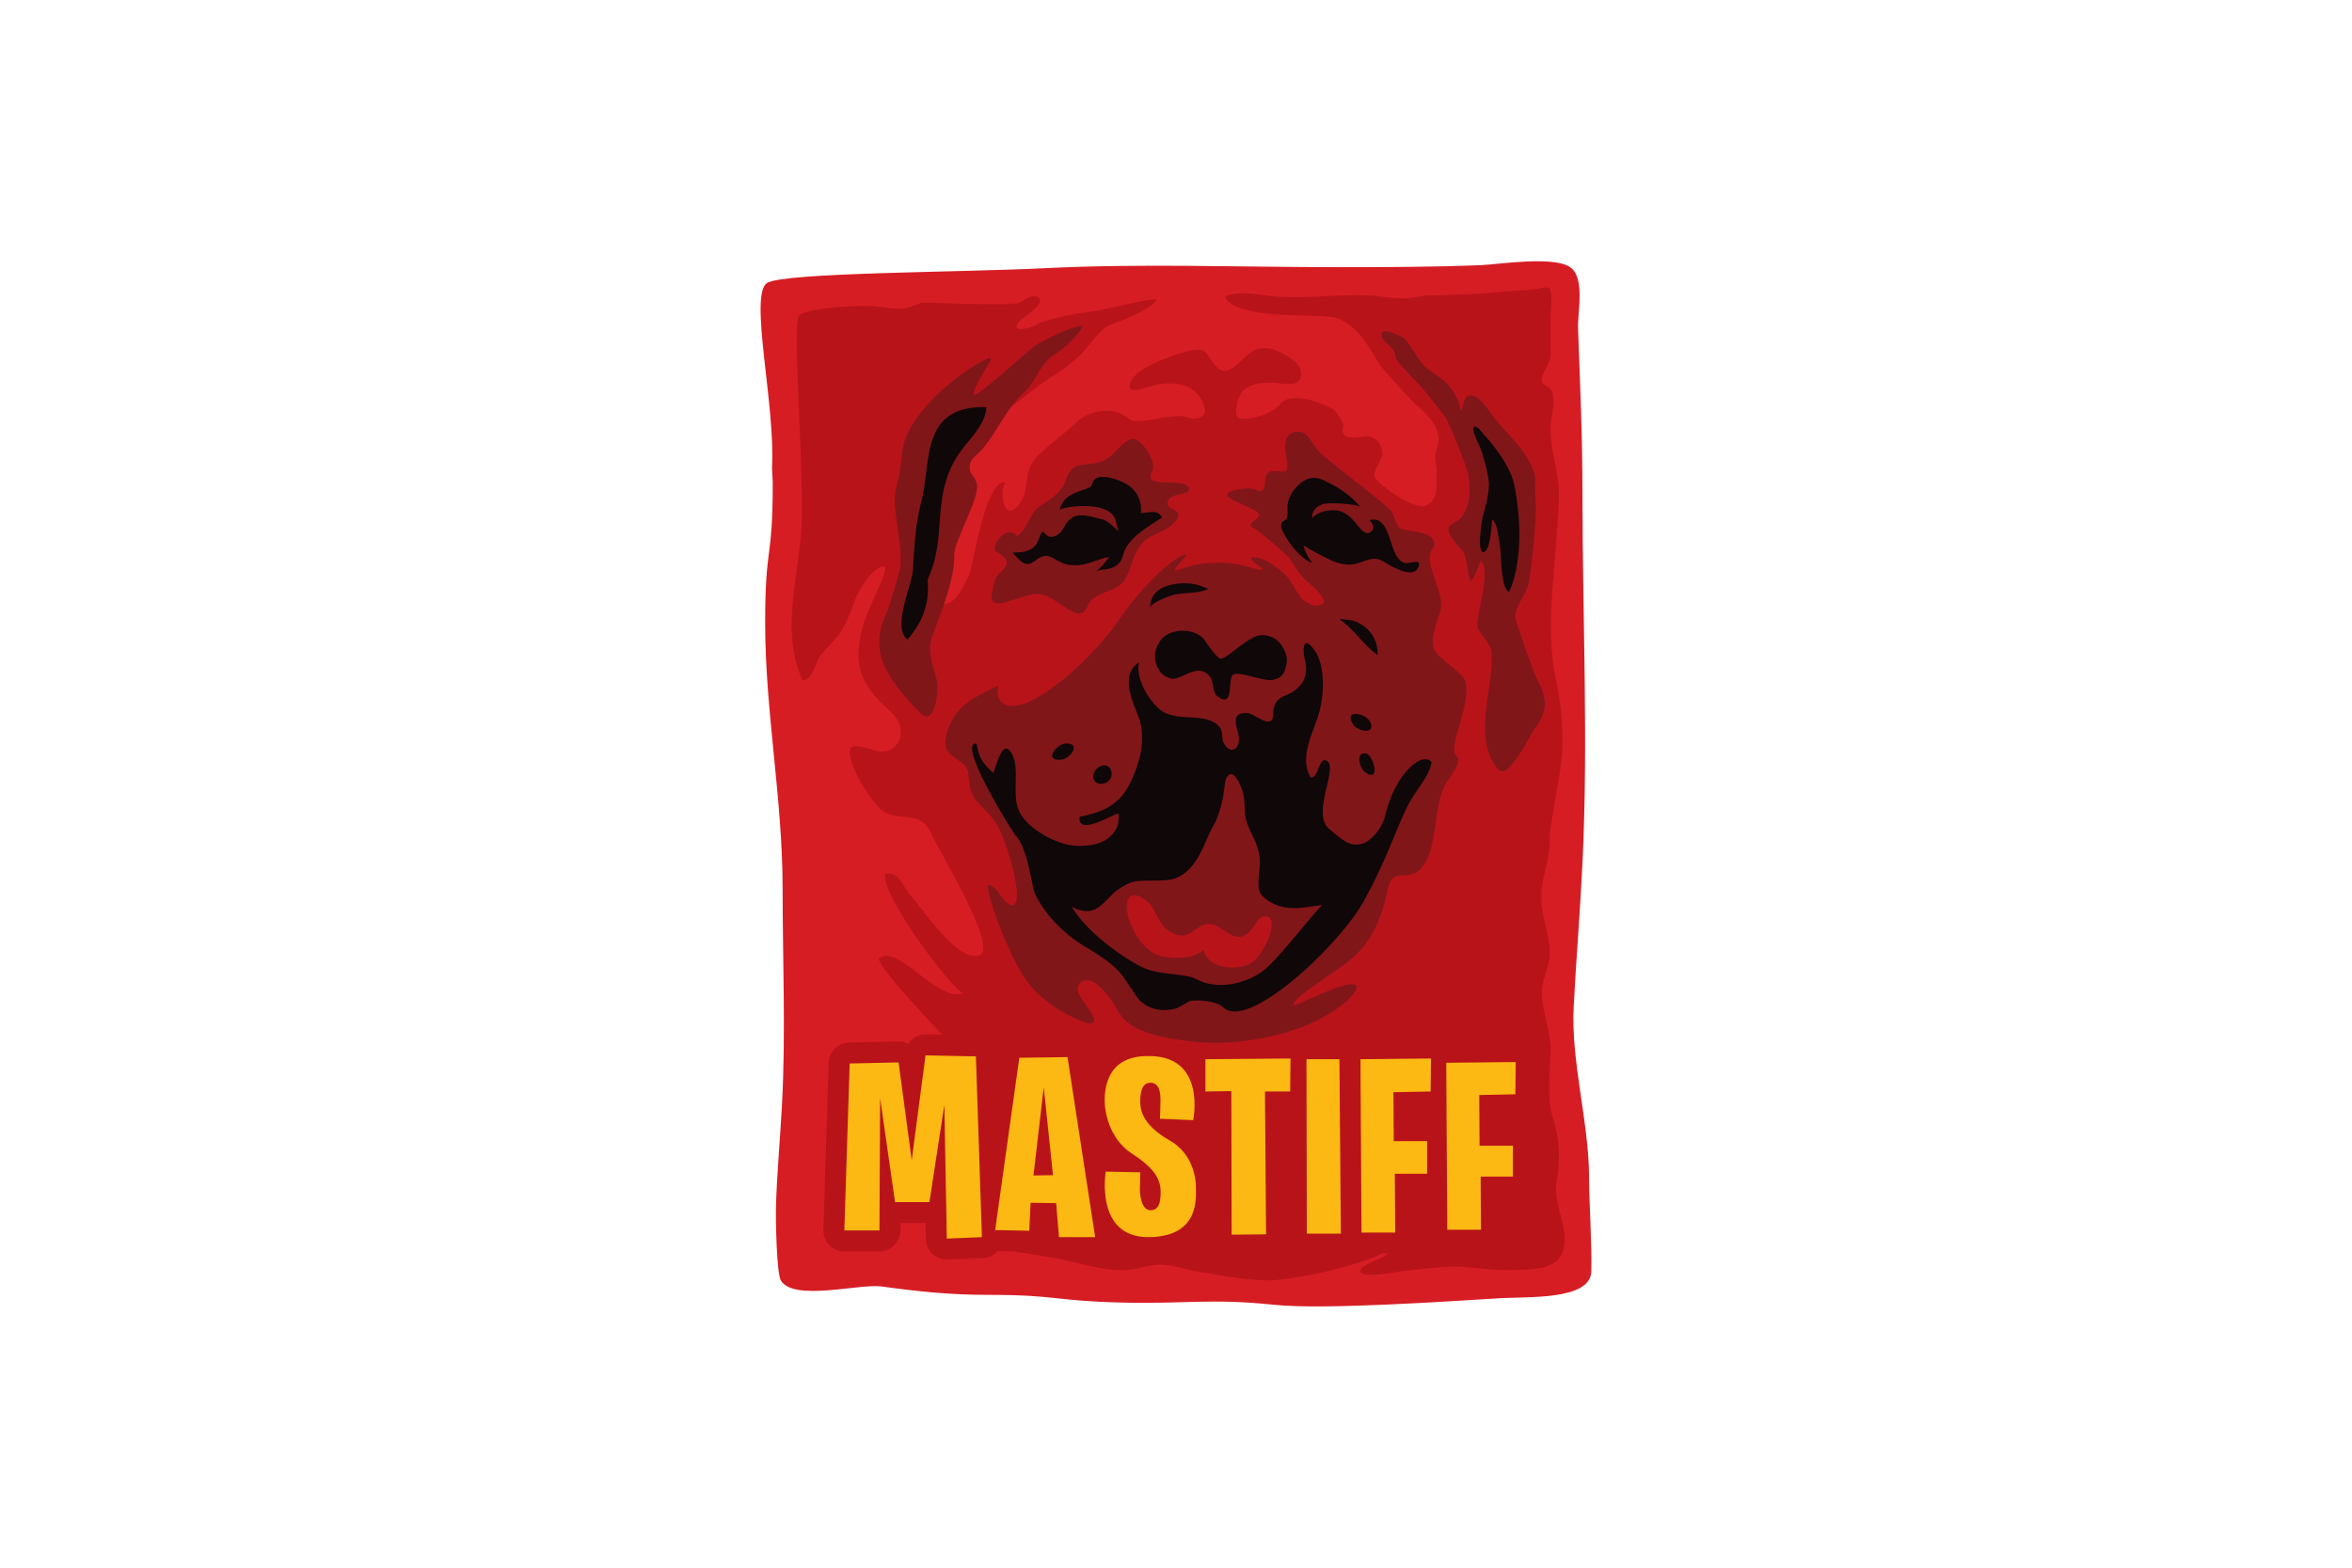
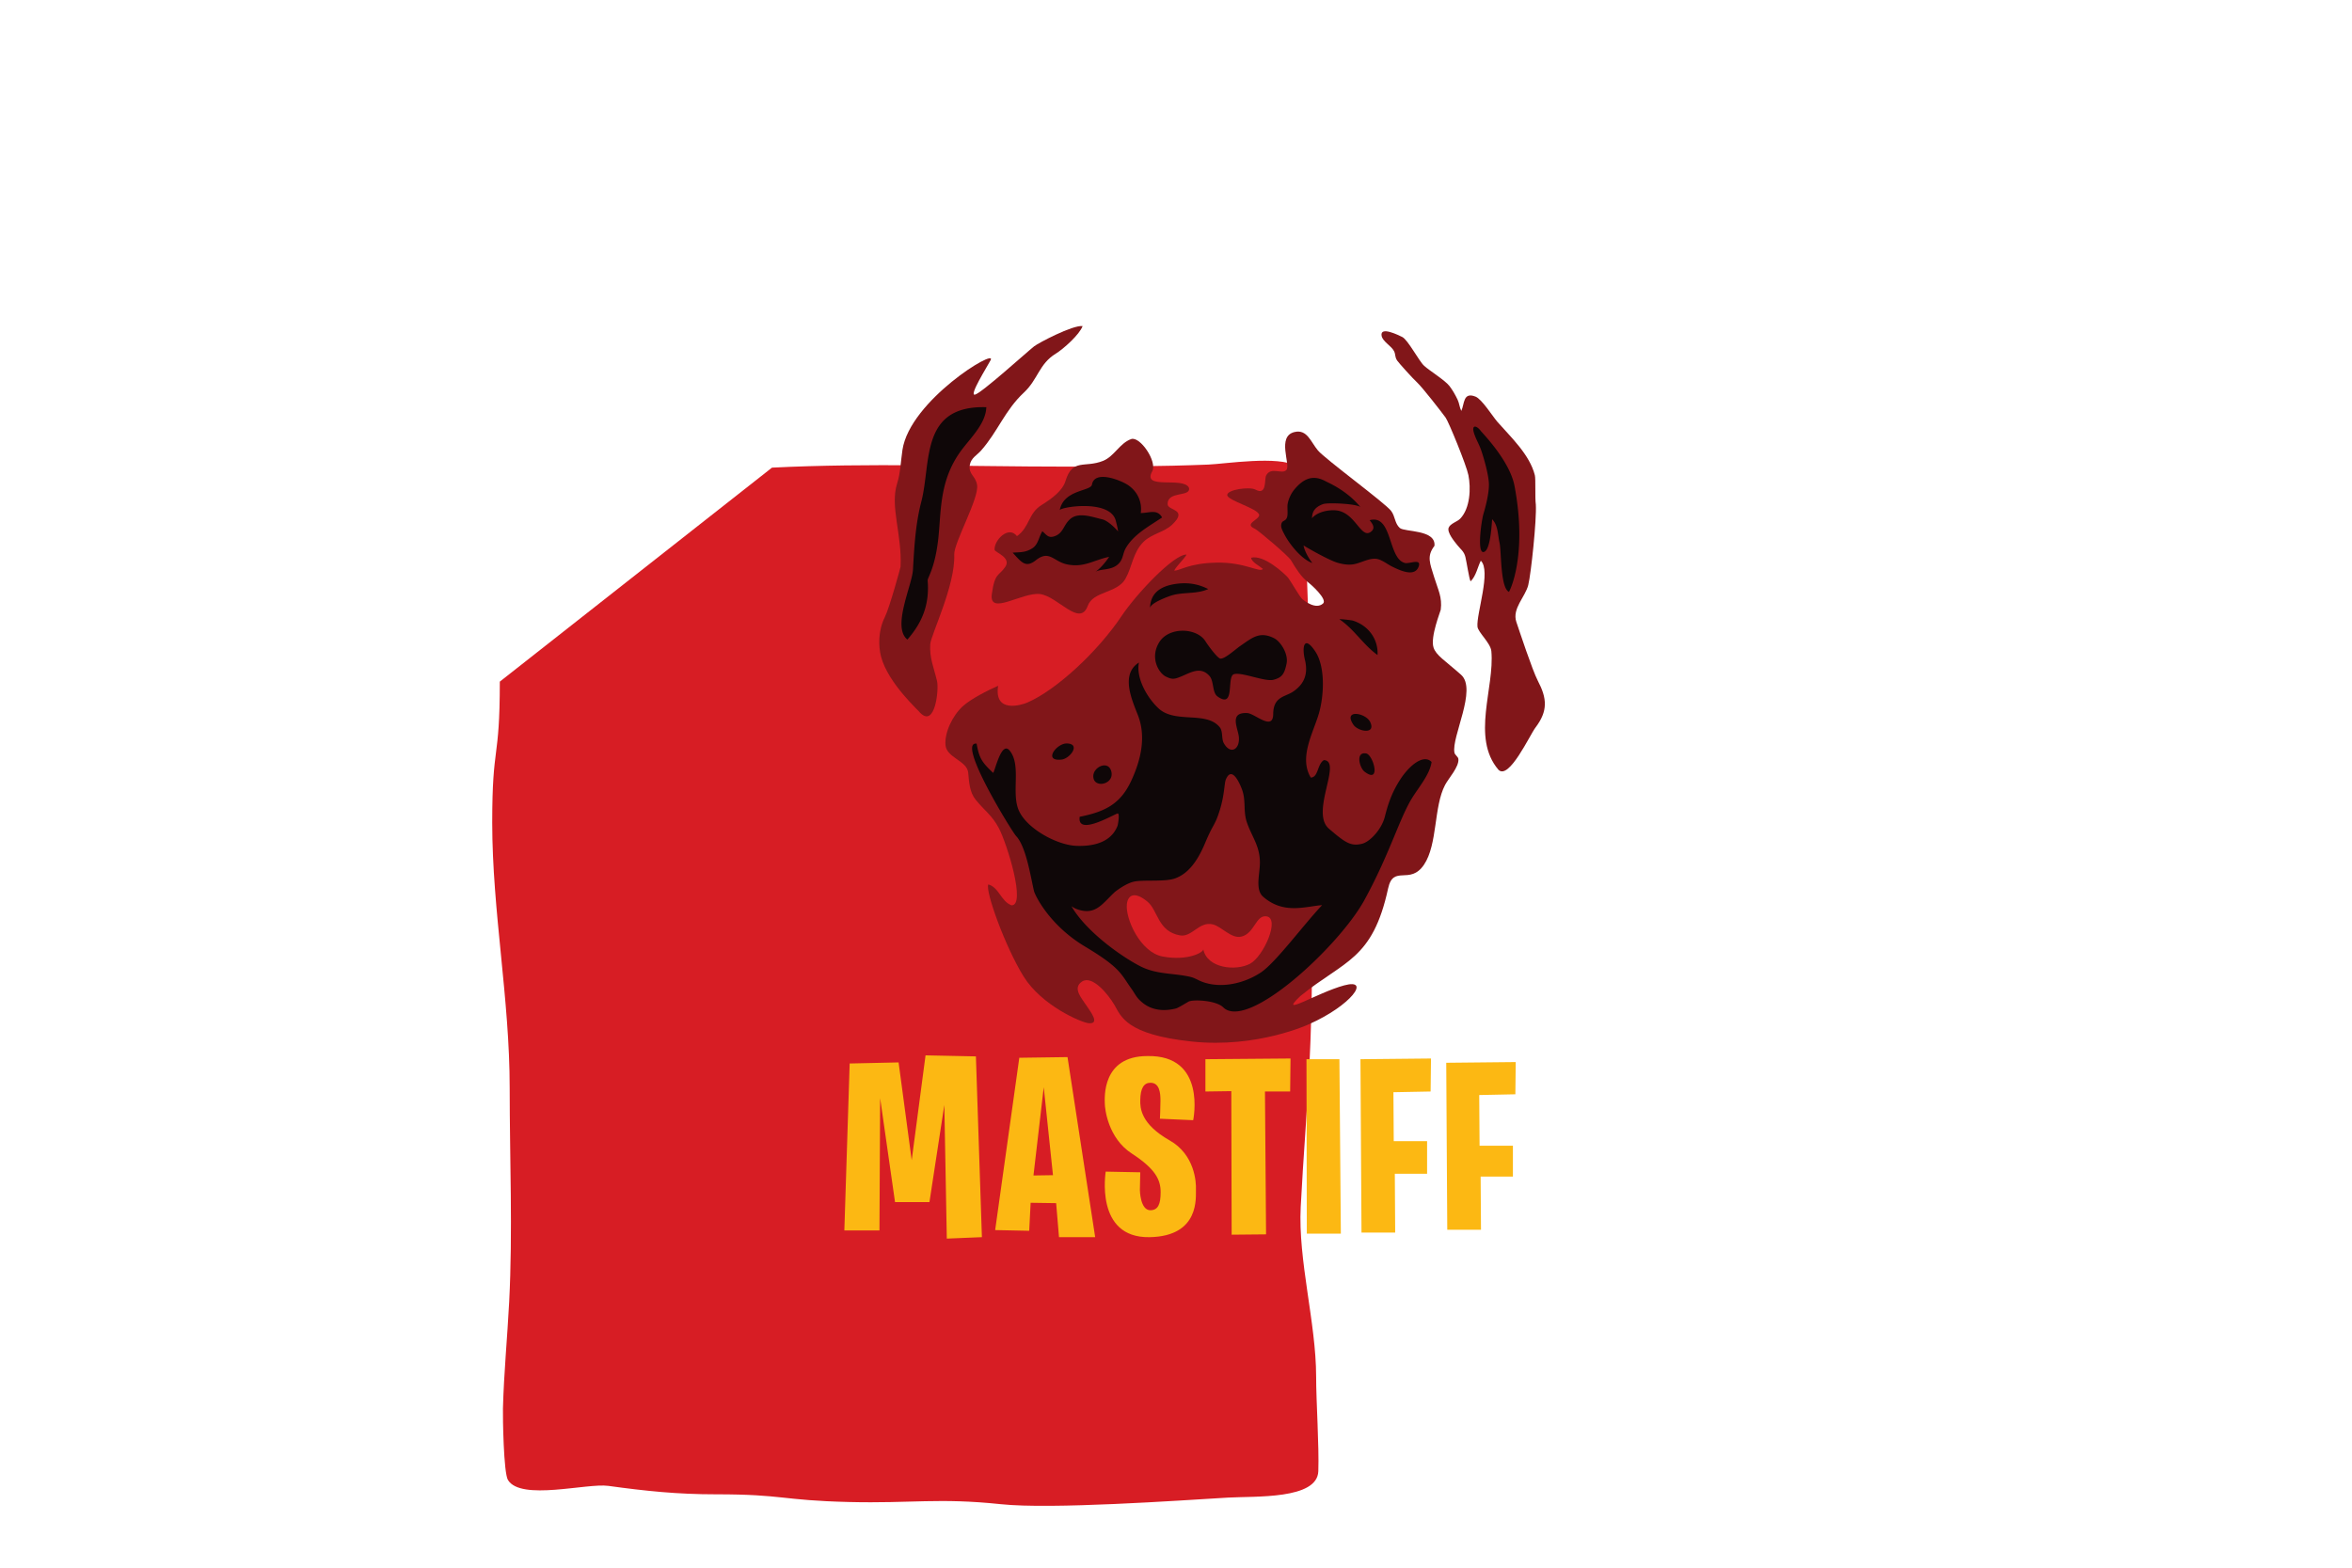
<svg xmlns="http://www.w3.org/2000/svg" height="800" width="1200" viewBox="-35.765 -75 309.964 450">
-   <path d="M3.27 59.234C4.338 41.417-3.507 9.176 1.948 6.172 7.403 3.184 57.117 3.21 81.599 1.984c28.003-1.393 55.939-.294 84.17-.294 13.785 0 27.404-.036 41.028-.582 4.846-.198 20.207-2.644 25.302.435 4.705 2.842 2.325 13.006 2.502 17.732.613 16.723 1.267 31.02 1.267 47.815 0 35.356 1.721 70.864-.02 106.083-.725 14.834-1.743 26.164-2.508 40.993-.805 15.34 4.412 33.285 4.422 48.686.004 7.304.876 19.914.628 27.197-.269 8.19-18.197 7.131-25.921 7.582-14.419.856-50.727 3.414-65.141 1.9-17.878-1.89-25.673-.193-43.622-.634-19.686-.48-18.572-2.208-38.253-2.208-11.01 0-19.964-.927-30.818-2.42-6.159-.857-25.115 4.39-28.813-1.692-1.266-2.082-1.494-18.152-1.433-20.553.268-10.235 1.266-20.42 1.788-30.6 1.043-20.355.142-40.953.142-61.338 0-25.667-4.989-50.712-5.01-76.171 0-23.176 2.179-17.175 2.179-40.507" fill="#d71d24" />
-   <path d="M228.477 263.882c1.084-5.94.83-12.023-1.018-17.716-1.975-6.042-.744-13.72-.744-20.01 0-5.51-2.457-10.834-2.502-16.09-.037-3.895 2.33-7.755 2.284-11.644-.046-5.262-2.492-10.565-2.492-16.065 0-5.055 2.41-10.145 2.426-15.255.02-6.786 3.667-20.866 3.702-27.713.081-18.8-3.317-17.321-3.317-35.726 0-7.926 2.304-29.01 2.304-36.931 0-6.174-2.405-12.343-2.405-18.512 0-4.132 2.552-10.686-1.206-12.408-3.52-1.6 1.206-5.82 1.206-8.736 0-3.525.032-7.045 0-10.575-.029-2.34.547-5.126.07-7.42-.09-.41-.116-.952-.435-1.271-.714-.724-2.877.055-3.884.177-3.56.39-7.126.511-10.692.85-6.67.619-13.355.867-20.056.978-2.34.046-4.502.78-6.807.841-3.322.086-6.756-.658-10.083-.82-10.292-.492-20.578 1.362-30.778-.158-3.393-.506-7.526-.967-10.717.41 1.033 3.991 11.639 4.939 13.746 5.126 4.396.4 15.665.34 17.928 1.008 3.44 1.008 6.66 4.127 8.66 7.065 2.067 3.034 3.607 6.295 6.19 9.04 2.694 2.882 5.996 6.868 8.893 9.436 2.892 2.547 5.673 5.318 5.804 9.232.051 1.702-.845 3.05-.906 4.71-.071 1.783.506 3.46.36 5.247-.243 3.298.77 6.595-2.538 8.914-3.282 2.31-14.003-5.743-15.092-7.754-1.09-2.005 2.284-4.953 2.066-7.055-.284-2.593-1.514-4.254-3.895-4.872-1.25-.334-8.564 2.29-7.364-2.831.31-1.271-2.42-4.654-2.973-4.973-3.798-2.173-12.17-4.893-14.97-1.535-3.338 4.001-11.249 4.913-12.12 4.062-1.616-1.57.233-6.984 1.626-8.048 2.415-1.813 4.988-2.026 7.961-1.985 2.031.024 4.64.689 6.523.192 2.604-.704 2.203-4.01.775-5.627-1.54-1.752-5.424-3.92-7.703-4.345-5.566-1.079-7.01 3.003-10.995 5.571-4.533 2.927-5.673-3.545-8.377-5.07-2.441-1.372-13.128 3.07-15.695 4.564-1.976 1.144-4.113 2.279-5.06 4.573-1.793 4.31 5.358 1.084 7.556.668 5.926-1.124 12.029.289 13.64 6.534.911 3.525-3.166 3.545-5.521 2.735-3.768-1.312-13.68 2.69-16.09.572-4.791-4.178-12.247-2.056-15.366 1.21-3.105 2.913-9.274 7.633-11.132 9.638-4.797 5.146-1.115 10.5-6.367 14.971-3.185 2.695-4.41-5.358-2.572-7.607-5.92-1.18-9.547 25.212-10.535 26.818-1.585 2.577-3.044 6.736-5.83 7.845-5.434 2.183-1.463-9.279-.916-11.603 1.352-5.652 5.399-25.673 6.549-30.292 2.02-8.063 11.572-13.624 17.675-18.546 5.404-4.392 9.846-6.144 14.753-11.041 2.69-2.674 5.339-7.506 9.01-8.666 2.041-.633 12.176-4.599 12.556-7.05-2.209-.268-17.215 3.566-19.945 3.723-3.216.192-12.829 2.43-14.307 3.459-1.55 1.073-8.347 2.8-4.883-1.018 1.135-1.236 6.751-4.513 5.607-6.26-1.413-2.158-4.518.592-6.042 1.134-2.512.877-25.334-.09-27.972-.09.07 0-3.424 1.463-4.62 1.61-4.046.46-7.039-.71-11.11-.71-3.344 0-17.489.654-19.307 2.867-1.823 2.214.906 37.018.866 56.886-.02 15.503-6.792 32.834.202 47.835 3.17-.536 3.409-4.578 4.913-6.852 1.322-1.99 4.401-4.72 5.769-6.64 1.099-1.544 3.469-6.842 4.036-8.741.643-2.214 4.138-9.071 7.901-10.418 3.768-1.358-3.738 10.54-5.601 18.02-2.021 8.139-1.186 13.694 4.29 19.747 2.628 2.902 6.978 5.545 6.826 9.754-.126 4.047-3.626 6.427-7.424 5.186-7.572-2.481-8.322-1.27-6.144 4.771 1.271 3.54 4.852 8.975 7.49 11.81 4.235 4.58 11.492-.217 14.749 7.122 2.553 5.773 19.914 33.72 13.614 35.189-6.382 1.479-15.929-13.518-19.494-17.331-2.112-2.26-3.307-7.197-7.258-6.048-1.276 6.149 20.451 34.885 22.568 34.146-7.926 2.77-18.997-14.703-24.416-9.84.613 2.81 9.992 13.016 18.207 21.777l-4.634-.106a6.035 6.035 0 00-5.146 2.684 6.09 6.09 0 00-2.846-.648l-14.044.314c-3.201.066-5.779 2.628-5.89 5.824l-1.525 47.927a6.035 6.035 0 001.692 4.38 6.049 6.049 0 004.325 1.839h10.079c3.302 0 6.006-2.7 6.016-5.997l.017-2.147h7.191l.081 4.573a5.952 5.952 0 001.9 4.27 5.933 5.933 0 004.112 1.636h.253l10.079-.416a6.014 6.014 0 004.25-2.01l4.689.096c4.599.78 9.724 1.469 14.414 2.472 5.566 1.185 12.935 3.403 18.44 2.836 3.165-.309 6.316-1.712 10.134-1.459 3.738.249 6.6 1.53 10.155 2.036 8.534 1.216 16.181 3.237 24.837 2.021 8.012-1.134 17.022-3.1 24.63-5.976a23.22 23.22 0 002.962-1.332h1.62a7.69 7.69 0 01-.967.78c-1.342.886-6.27 2.42-6.771 3.92-.978 2.922 10.782.46 12.479.299 5.733-.522 12.044-1.596 17.797-1.09 4.75.431 9.147 1.044 14.05.821 4.33-.202 12.114.28 13.806-5.611 1.919-6.706-3.05-13.224-1.809-20.061" fill="#b9131a" />
+   <path d="M3.27 59.234c28.003-1.393 55.939-.294 84.17-.294 13.785 0 27.404-.036 41.028-.582 4.846-.198 20.207-2.644 25.302.435 4.705 2.842 2.325 13.006 2.502 17.732.613 16.723 1.267 31.02 1.267 47.815 0 35.356 1.721 70.864-.02 106.083-.725 14.834-1.743 26.164-2.508 40.993-.805 15.34 4.412 33.285 4.422 48.686.004 7.304.876 19.914.628 27.197-.269 8.19-18.197 7.131-25.921 7.582-14.419.856-50.727 3.414-65.141 1.9-17.878-1.89-25.673-.193-43.622-.634-19.686-.48-18.572-2.208-38.253-2.208-11.01 0-19.964-.927-30.818-2.42-6.159-.857-25.115 4.39-28.813-1.692-1.266-2.082-1.494-18.152-1.433-20.553.268-10.235 1.266-20.42 1.788-30.6 1.043-20.355.142-40.953.142-61.338 0-25.667-4.989-50.712-5.01-76.171 0-23.176 2.179-17.175 2.179-40.507" fill="#d71d24" />
  <path d="M117.402 252.353c-8.336-4.736-8.488-9.319-8.443-11.603.071-3.358 1.018-4.948 2.953-4.948 2.623.02 2.846 3.003 2.846 5.14 0 2.132-.156 5.186-.156 5.186l9.546.42c.02-.075 3.936-18.764-13.158-18.41-13.122 0-12.23 12.085-12.205 13.625.02 1.544.916 9.926 7.738 14.348 6.914 4.487 8.286 7.632 8.286 11.096 0 3.454-.74 5.146-2.907 5.187-2.988.05-3.049-5.8-3.049-5.8l.107-5.09s-10.332-.197-9.922-.197c.046 0-3.251 19.083 12.565 18.815 14.652-.243 13.24-11.694 13.336-13.735.09-2.026-.325-9.952-7.537-14.034m99.313-22.492l-19.94.202.294 47.927h9.678l-.1-15.26h9.262v-8.853h-9.567l-.101-14.55 10.372-.213zm-44.26 48.94h9.668l-.106-16.886h9.263v-9.36h-9.572l-.091-14.039 10.676-.202.107-9.476-20.244.202.3 49.76zm-15.792-49.76l.096 50.073h9.77l-.41-50.074h-9.456zm-29.005 9.273l7.43-.107.101 41.206 9.876-.096-.314-41.003h7.228l.106-9.476-24.426.202v9.274zm-49.344 24.102l2.947-25.333 2.65 25.247-5.597.086zm-4.067-33.786l-6.929 49.461 9.775.203.405-8.038 7.324.107.82 9.76H96.02l-7.937-51.685-13.836.192zm-26.908-.694l-3.971 30.104-3.763-28.078-14.04.309-1.529 47.926h10.079l.197-37.96 4.27 29.821h9.876l4.274-27.89.71 38.37 10.073-.416-1.722-51.887-14.455-.3z" fill="#fcb813" />
  <path d="M223.047 120.39c-1.55-2.962-5.313-14.398-6.154-16.864-1.286-3.814 2.573-7.202 3.414-10.575.81-3.267 2.441-18.76 2.178-23.11-.279-1.9 0-7.344-.279-8.418-1.474-5.91-6.898-10.954-10.752-15.335-1.246-1.418-4.432-6.483-6.25-7.227-3.631-1.47-3.165 2.076-4.107 4.092-.512-1.008-.563-2.173-1.064-3.232-.674-1.402-1.418-2.714-2.33-3.91-1.266-1.65-5.677-4.37-7.247-5.783-1.469-1.307-4.66-7.47-6.295-8.291-.948-.46-6.473-3.251-5.936-.334.309 1.656 2.79 2.866 3.565 4.386.512 1.008.167 1.66.927 2.745.527.744 4.356 5.014 5.748 6.3 1.515 1.438 6.747 8.144 8.114 10.013.866 1.16 6.002 13.725 6.554 16.53.754 3.779.516 9.502-2.33 12.485-.856.917-2.887 1.398-3.343 2.639-.476 1.367 1.636 3.9 2.467 4.943 1.048 1.306 1.95 1.828 2.345 3.434.36 1.443 1.068 6.26 1.484 7.004 1.615-1.56 2.03-4.173 2.937-5.93 3.044 2.86-1.291 15.208-.957 18.916.147 1.625 3.768 4.69 3.986 7.055.972 10.494-5.855 24.791 2.03 34.029 3.014 3.074 9.02-9.993 10.611-12.08 3.631-4.78 3.373-8.366.684-13.481" fill="#811619" />
  <path d="M140.49 201.623c-4.017 2.162-12.297 1.403-13.452-4.138.167.79-4.254 3.439-11.644 2.086-6.37-1.175-10.767-10.833-10.27-15.082.283-2.502 2.126-3.804 5.92-.658 3.003 2.491 2.953 8.554 9.314 9.668 3.434.613 5.5-4.123 9.42-3.16 2.588.643 5.323 4.208 8.2 3.51 3.768-.907 4.112-6.164 7.12-5.83 4.169.466-.775 11.552-4.608 13.604m60.527-82.944c-4.71-4.173-7.172-5.56-7.901-7.835-.962-3.023 2.036-10.433 2.077-10.828.46-3.59-.745-5.642-1.86-9.268-1.245-4.077-2.243-6.057.056-9.066.476-4.74-8.584-3.915-9.952-5.135-1.479-1.342-1.276-3.282-2.476-4.882-1.646-2.224-18.891-14.845-21.013-17.362-2.052-2.431-3.08-6.143-6.706-5.293-5.176 1.2-1.11 9.34-2.31 10.849-1.205 1.494-4.517-1.064-5.864 1.666-.522 1.079.289 5.855-3.064 4.011-1.651-.911-8.23 0-8.083 1.596.147 1.6 8.756 3.753 9.177 5.667.016 1.438-4.518 2.553-1.267 3.97.943.421 9.649 7.79 10.398 9.071 1.297 2.209 2.877 4.776 4.948 6.336.72.537 5.602 4.872 4.234 6.068-2.046 1.803-5.211-.659-5.946-1.267-.78-.673-3.443-5.424-4.173-6.25-.972-1.078-6.837-6.593-10.524-5.631.076 1.23 2.573 2.471 3.393 3.21-.84 1.196-5.12-1.96-13.259-1.807-8.119.157-10.463 2.34-12.196 2.289.623-1.312 2.928-3.393 3.54-4.604-3.646-.096-14.332 11.188-18.678 17.686-6.842 10.225-18.683 21.175-26.979 24.781-1.702.74-9.668 3.206-8.417-4.796-2.912 1.261-7.906 3.798-10.19 5.915-2.933 2.71-5.222 7.511-4.918 11.122.309 3.611 6.164 4.467 6.508 7.86.278 2.77.36 5.592 2.173 7.84 2.481 3.07 4.695 4.437 6.655 8.165 2.35 4.512 7.85 22.208 3.606 22.112-3.075-1.185-3.55-5.13-6.655-5.997-.932 1.895 4.877 17.94 10.093 26.367 5.217 8.432 16.612 13.28 18.71 13.472 3.392.299.445-3.399-.421-4.756-1.545-2.38-4.366-5.293-1.484-7.202 2.877-1.914 7.4 3.49 9.299 6.72 1.889 3.217 3.261 8.484 22.137 10.49 18.866 2.01 33.72-4.974 33.72-4.974 11.998-5.318 17.924-13.249 10.089-11.142-7.825 2.112-19.418 9.496-12.55 3.034 12.59-10.23 20.674-10.256 25.146-30.859 1.499-6.938 6.24-.82 10.29-6.797 3.951-5.844 2.756-16.642 6.058-22.907.988-1.9 4.057-5.196 3.819-7.445-.076-.689-.993-1.13-1.13-1.823-.911-4.518 6.61-18.192 1.89-22.37" fill="#811619" />
  <path d="M87.489 63.107c-.81 2.65-3.672 4.888-6.827 6.843-3.915 2.416-3.373 6.315-7.08 8.944-2.472-3.166-6.65 1.266-6.423 3.93.066.734 4.878 2.168 3.07 4.877-1.803 2.71-3.024 1.545-3.87 7.855-.85 6.3 8.686-.628 13.811-.036 5.11.613 11.436 9.648 13.72 3.383 1.55-4.254 8.388-3.56 10.793-7.723 1.97-3.444 2.117-7.532 5.186-10.616 2.31-2.335 5.931-2.755 8.26-4.978 4.675-4.452-1.22-3.986-1.306-5.8-.192-4.036 6.858-1.954 6.098-4.82-1.702-3.232-13.553.759-10.534-4.67 1.534-2.766-3.495-10.14-6.037-9.259-3.272 1.155-4.842 4.949-8.053 6.25-5.338 2.137-8.772-.84-10.808 5.82" fill="#811619" />
  <path d="M78.488 24.42C76.31 26.147 63.284 37.958 61.51 38.282c-1.763.345 3.449-7.916 4.502-9.896 1.92-3.642-23.16 11.562-25.302 25.764-.497 3.256-.527 6.482-1.545 9.693-2.067 6.57 1.453 14.52 1.003 23.86.04-.025-3.12 11.648-4.513 14.444-1.96 3.92-1.849 8.377-1.089 11.32 2.031 7.799 11.264 15.923 11.168 16.08 4.355 4.543 5.47-6.6 4.912-9.02-.927-3.926-2.198-6.59-1.96-10.59.162-2.675 7.248-16.932 6.888-25.744C55.438 80.8 62.777 68 62.13 64.188c-.446-2.674-2.553-3.024-2.082-5.744.37-2.03 2.051-2.765 3.267-4.163C68.12 48.817 70.12 42.76 75.57 37.68c4.047-3.773 4.33-8.214 9.142-11.162 2.193-1.347 6.842-5.5 7.703-7.921-2.846-.344-12.722 4.862-13.927 5.824" fill="#811619" />
  <path d="M95.482 147.786c-.024 3.616 5.875 2.482 5.221-1.099-.673-3.656-5.216-1.636-5.221 1.1m-9.101-4.756c2.436-.284 5.611-4.518 1.52-4.624-2.943-.081-6.96 5.236-1.52 4.624m-7.4-57.205c3.946-3.115 5.055.405 9.071 1.2 4.842.957 7.5-1.271 11.978-2.183-1.165 1.727-2.548 3.333-3.976 4.335 1.337-.931 4.148-.41 6.154-1.909 1.98-1.469 1.565-3.186 2.633-4.999 2.345-3.97 6.686-6.219 10.383-8.731-1.383-2.537-3.819-1.24-6.123-1.281.425-2.801-.674-6.007-3.652-8.018-1.94-1.322-9.608-4.472-10.352-.121-.34 1.914-8.119 1.393-9.248 7.328.167-.927 14.895-3.322 16.151 3.307.31 1.135.496 2.031.598 2.796-1.459-1.702-3.323-3.19-4.518-3.47-2.922-.683-6.812-2.157-9.187-.126-2.067 1.783-1.925 4.133-4.66 5.01-1.732.556-2.193-.507-3.373-1.464-.997 1.524-1.154 3.849-2.932 4.917-2.01 1.231-3.353 1.059-5.591 1.221 2.542 2.775 3.737 4.477 6.644 2.188m137.393-21.307c-1.352-7.227-9.182-15.158-9.678-15.812-1.175-1.6-2.695-1.899-1.986.507.461 1.59 1.424 3.196 1.986 4.74.476 1.282 2.355 7.253 2.33 10.297-.025 3.033-1.353 7.551-1.555 8.184-.578 1.839-1.89 11.051-.081 11.03 1.787-.023 2.32-5.894 2.552-9.424 1.717 1.752 1.596 4.406 2.132 6.796.558 2.477.193 12.799 2.675 14.055.096.1 5.439-10.1 1.625-30.373m-72.778 139.606c-4.878 3.252-11.674 4.756-17.068 2.609-1.064-.426-2-1.044-3.15-1.317-4.969-1.155-9.724-.633-14.49-3.1-5.652-2.927-15.574-10.063-19.681-17.204.597.456 1.332.815 2.259 1.078 4.274 1.231 6.234-1.205 8.934-3.92.354-.364.78-.774 1.24-1.215.806-.633 2.994-2.249 5.095-2.882 2.624-.79 9.193.091 12.267-1.053 3.07-1.14 5.946-3.85 8.58-10.16 2.395-5.723 2.79-4.877 4.193-9.39 1.403-4.522 1.271-7.657 1.742-8.807 1.535-3.707 3.586.091 4.568 2.654 1.353 3.535.279 6.315 1.555 9.876 1.474 4.097 3.621 6.553 3.657 11.228.028 3.216-1.444 7.805.906 9.86 5.921 5.192 12.156 2.771 16.942 2.437-5.354 5.657-13.28 16.445-17.55 19.306m40.052-55.498c-2.492 3.824-3.57 7.141-4.498 10.798-.932 3.702-4.33 7.242-6.538 7.77-3.236.79-4.822-.3-9.527-4.346-5.409-4.66 3.956-19.438-1.428-19.666-1.9 1.124-1.57 4.988-3.758 5.009-3.494-5.79.75-12.925 2.345-18.45 1.433-4.959 1.904-13.316-1.053-17.747-3.191-4.801-3.885-1.368-2.983 2.36.921 3.753.09 6.812-3.343 9.142-2.345 1.595-5.698 1.392-5.748 6.442-.037 5.039-5.263-.157-7.48-.264-5.38-.258-2.533 4.467-2.36 7.03.217 3.545-2.513 4.918-4.336 1.62-.74-1.316-.187-3.357-1.175-4.578-3.87-4.76-12.773-.957-17.56-5.414-3.185-2.963-6.517-8.615-5.626-13.158-5.338 3.348-2.026 10.692-.309 15.078 2.416 6.128.932 12.778-1.924 18.916-3.15 6.771-7.724 8.868-14.769 10.286-.79 5.445 8.904-.192 10.803-.937.83-.319.152 3.333.045 3.566-.653 1.56-2.684 6.017-11.72 5.713-5.565-.178-14.165-4.842-16.55-10.043-2.34-5.116.795-13.082-2.69-17.316-2.35-2.847-4.147 5.718-4.72 6.412-3.074-2.918-4.011-4.062-4.745-8.393-5.916-.754 10.22 25.38 11.334 26.529 2.872 2.998 4.214 11.927 5.126 15.771.288 1.23 4.416 9.83 14.652 15.949 10.24 6.123 10.26 7.84 13.269 12.038 1.23 1.702 1.377 2.583 3.267 4.108 2.74 2.223 6.224 2.471 9.567 1.62.612-.152 3.054-1.656 3.59-1.96 1.186-.673 7.846-.43 9.968 1.641 6.994 6.853 33.259-17.58 40.46-30.707 7.213-13.132 10.06-23.378 13.685-29.303 1.874-3.06 5.141-6.812 5.653-10.418-2.345-2.421-6.432 1.094-8.924 4.902M46.112 69.052c-1.661 6.402-2.006 12.93-2.385 19.499-.259 4.533-6.093 16.45-1.6 20.035 4.36-4.978 6.375-10.215 5.813-16.94-.055-.826 1.965-3.242 2.968-11.27 1.003-8.032.107-17.128 6.62-25.991 2.669-3.647 7.105-7.744 7.252-12.505-19.119-.542-15.736 15.918-18.668 27.172m112.242 17.57c-.912-1.166-2.208-3.263-2.537-5.06.699.49 7.343 4.3 9.83 4.998 1.433.4 2.948.649 4.35.44 2.254-.303 4.858-2.055 7.101-1.518 1.413.344 2.897 1.554 4.204 2.187 1.99.953 6.401 3.166 7.551-.036.871-2.451-2.618-.73-3.88-1.018-1.2-.279-2.02-1.21-2.673-2.456-2.102-4.012-2.452-11.224-7.511-9.836.78.973 1.717 2.198.48 3.226-2.921 2.487-4.466-5.404-10.012-6.037-2.183-.238-5.237.385-6.812 2.011-.08.081-.132.177-.192.268.02-1.742.653-3.175 3.16-4.087 1.383-.511 9.952-.107 10.772.902-3.849-4.797-9.293-7.06-9.972-7.435-3.12-1.702-5.85-1.378-8.878 2.157a9.314 9.314 0 00-2.051 4.209c-.243 1.16.197 3.175-.29 4.178-.516 1.064-1.422.537-1.59 2.006-.086.8.462 1.772.8 2.436 1.47 2.917 4.934 7.328 8.15 8.463m16.576 45.602c-1.291-2.639-7.86-3.743-4.806.8 1.378 2.026 6.604 2.882 4.806-.8m-1.59 14.292c4.857 3.702 2.502-4.842.466-5.232-3.13-.597-1.94 4.118-.466 5.232m-3.368-43.368c-.4-.127-4.107-.562-3.814-.355 4.24 2.882 6.721 7.232 10.9 10.24.243-4.714-2.77-8.543-7.086-9.885m-55.559 6.199c-2.795 4.512-.106 8.853 1.844 9.835 1.833.912 2.43.846 4.568-.05 2.73-1.145 5.47-2.887 7.972-.132 1.357 1.479.77 4.796 2.334 5.915 5.197 3.718 2.518-5.662 4.7-6.381 2.168-.72 8.91 2.249 11.386 1.59 2.481-.648 3.13-1.752 3.727-4.598.603-2.842-1.752-6.392-3.52-7.298-4.254-2.183-6.442-.061-9.8 2.218-1.22.825-4.386 3.753-5.662 3.606-.85-.101-3.56-3.794-4.274-4.943-2.431-3.95-10.474-4.28-13.275.238m-2.654-9.74c.037-1.56 5.526-3.53 6.741-3.838 3.277-.816 6.883-.238 10.018-1.712-.243.117-3.282-2.132-8.7-1.53-5.425.598-7.983 2.994-8.059 7.08" fill="#0f0708" />
</svg>